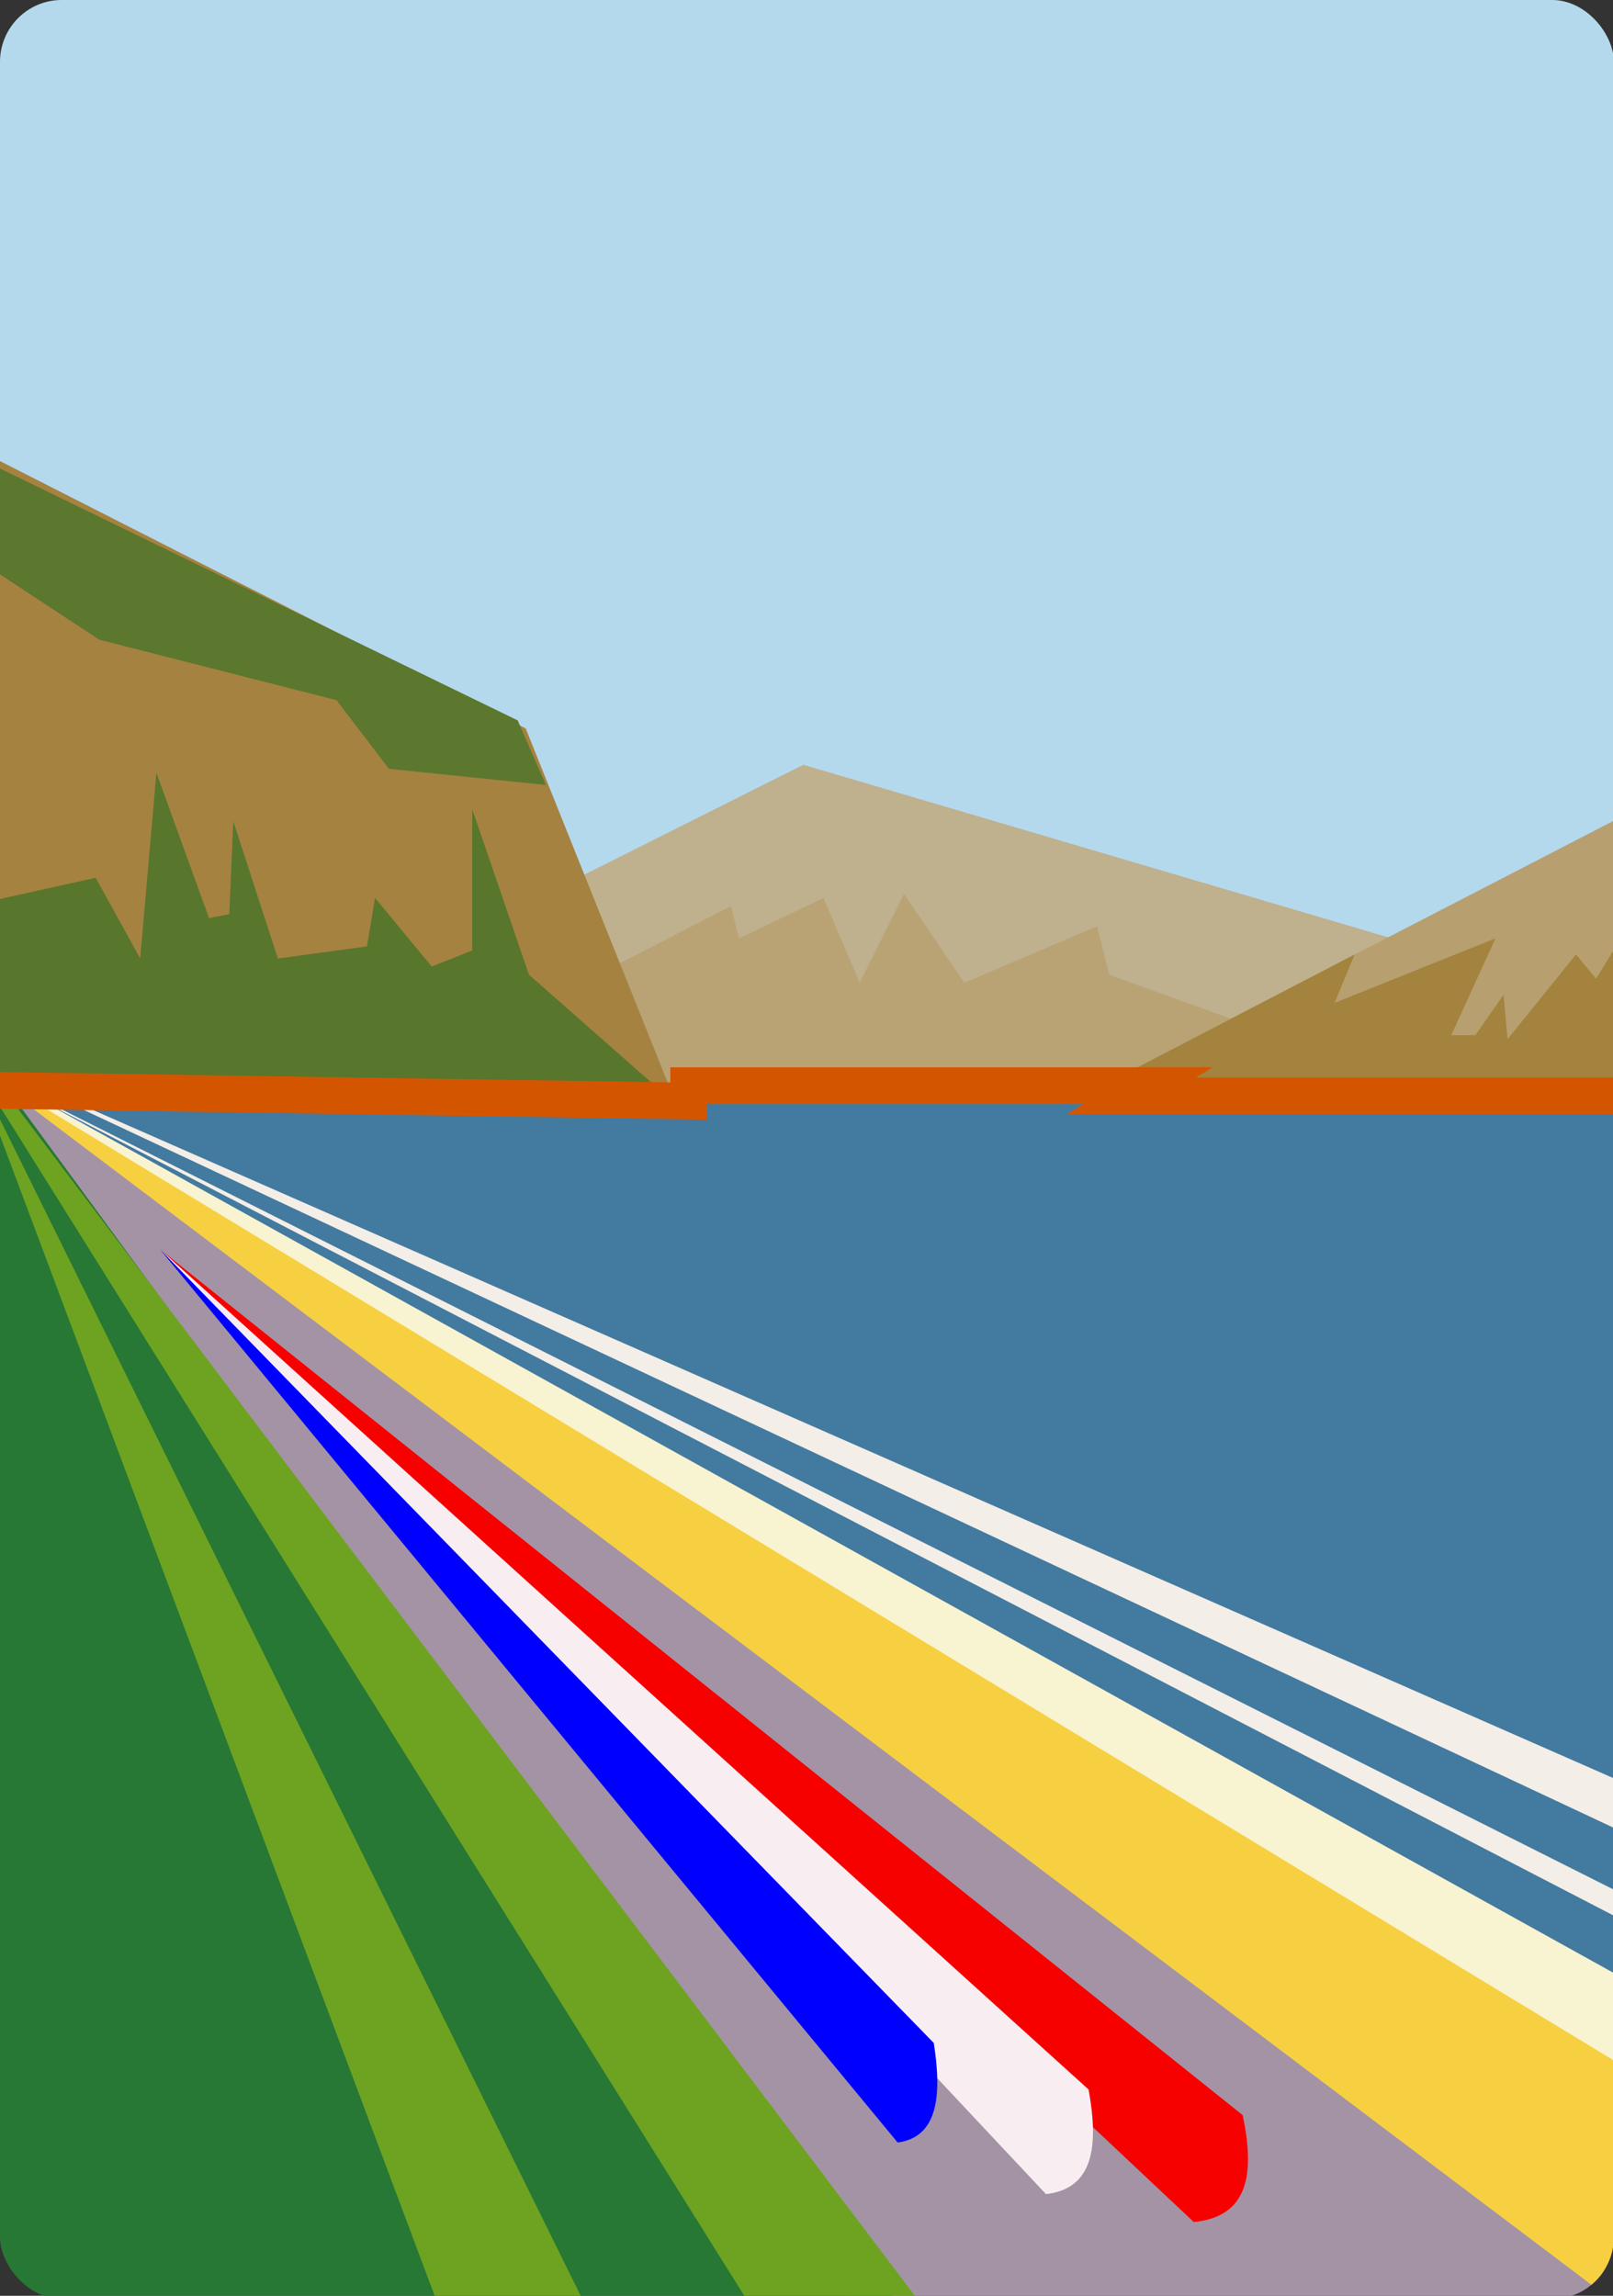
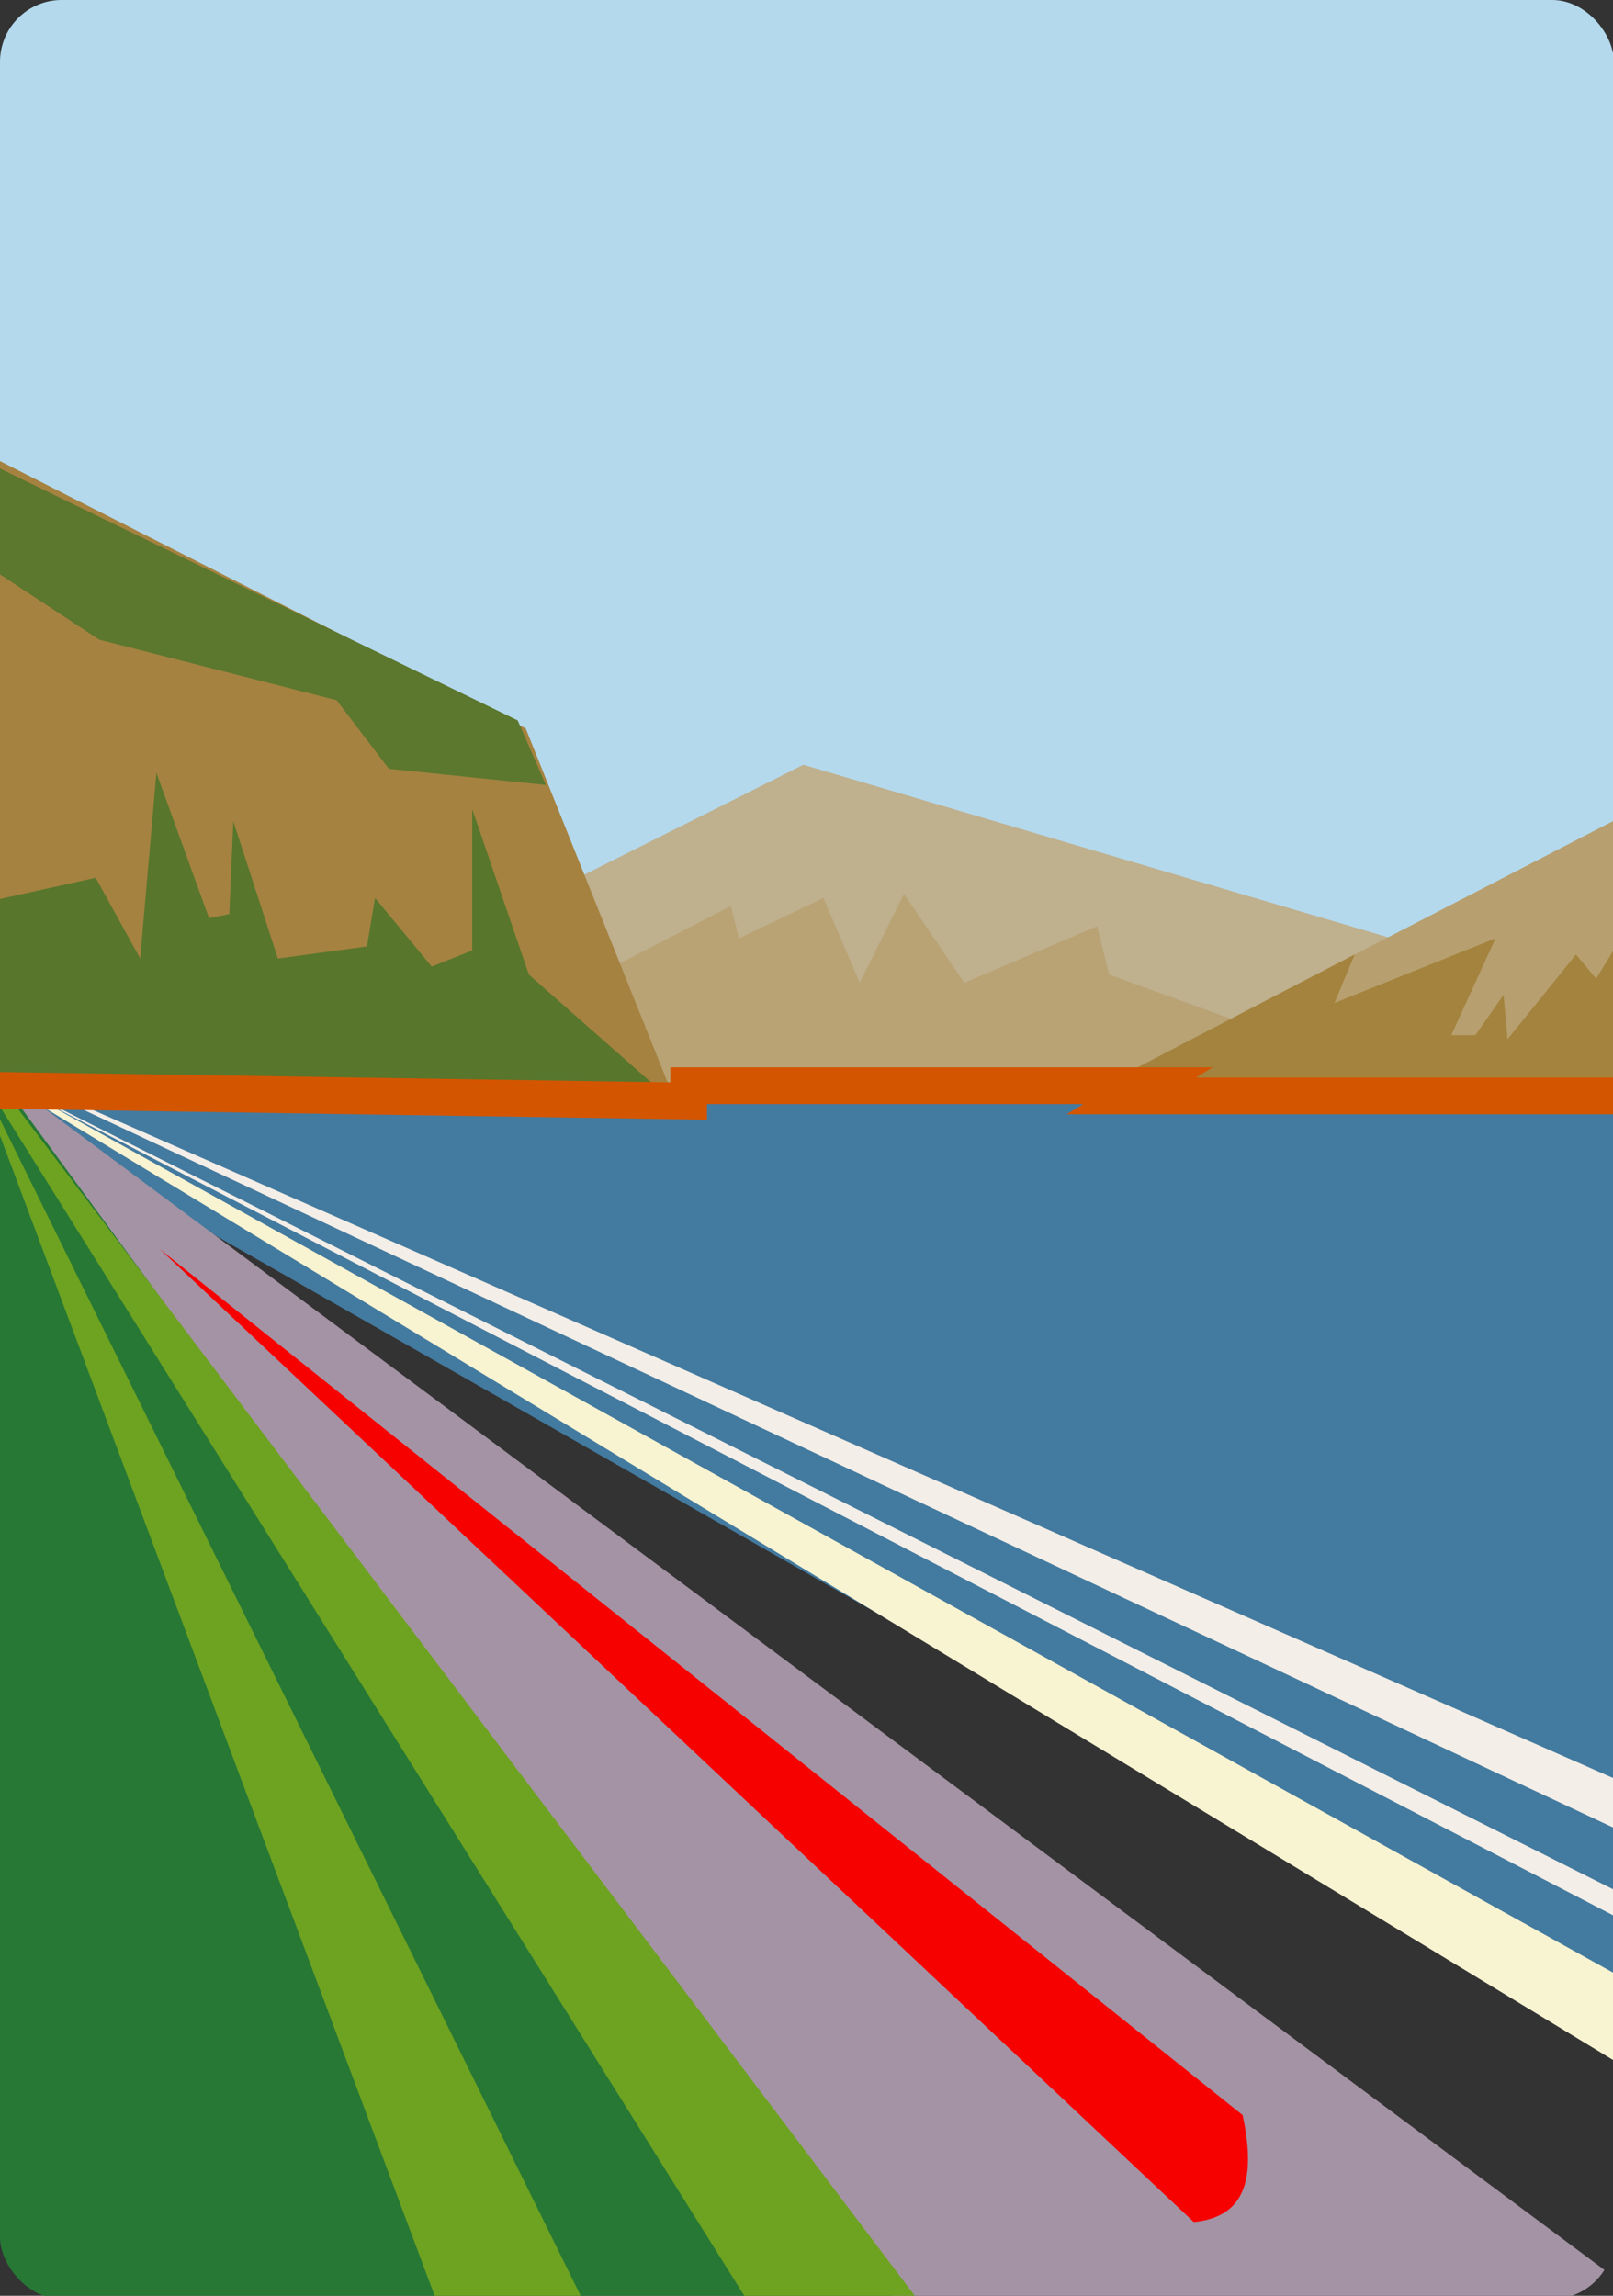
<svg xmlns="http://www.w3.org/2000/svg" xmlns:ns1="http://www.inkscape.org/namespaces/inkscape" xmlns:ns2="http://sodipodi.sourceforge.net/DTD/sodipodi-0.dtd" width="234" height="333" id="svg2" version="1.1" ns1:version="0.92.4 (5da689c313, 2019-01-14)" ns2:docname="abstract_scene.svg" ns1:export-filename="E:\DAN\OneDrive\projects\Playing_Cards\backs\png-096-dpi\abstract_scene.png" ns1:export-xdpi="96" ns1:export-ydpi="96">
  <rect width="100%" height="100%" fill="#333333" stroke="none" />
  <title id="title2666">Abstract Scene</title>
  <defs id="defs4">
    <clipPath clipPathUnits="userSpaceOnUse" id="clipPath2639">
      <rect style="fill:#ffffff;fill-opacity:1;stroke:#808080;stroke-width:0.756;stroke-linecap:butt;stroke-linejoin:miter;stroke-miterlimit:4;stroke-dasharray:none;stroke-opacity:1" id="rect2641" width="743.244" height="1055.244" x="-2.947" y="-1.597" ry="28.413" rx="28.421" />
    </clipPath>
  </defs>
  <ns2:namedview id="base" pagecolor="#ffffff" bordercolor="#666666" borderopacity="1.0" ns1:pageopacity="0.0" ns1:pageshadow="2" ns1:zoom="1.7013101" ns1:cx="100.22857" ns1:cy="160.43119" ns1:document-units="px" ns1:current-layer="layer1" showgrid="false" ns1:window-width="1920" ns1:window-height="1057" ns1:window-x="-8" ns1:window-y="-8" ns1:window-maximized="1" ns1:snap-global="false" fit-margin-top="0" fit-margin-left="0" fit-margin-right="0" fit-margin-bottom="0" showborder="false" />
  <g ns1:label="Layer 1" ns1:groupmode="layer" id="layer1" transform="translate(-1.5833879e-6,-719.362)">
    <g id="g2664" transform="matrix(0.315,0,0,0.316,0.928,719.866)" style="stroke-width:3.173">
      <g clip-path="url(#clipPath2639)" id="g2631" style="stroke-width:3.173">
        <rect style="fill:#b4d9ed;fill-opacity:1;stroke:none;stroke-width:3.374" id="rect3129" width="756.111" height="544.681" x="-11.015" y="-37.756" />
        <path style="fill:#437a9f;fill-opacity:1;stroke:none;stroke-width:3.374" d="M 761.78,944.158 -29.552,493.952 c 268.781,9.957 520.988,-12.381 789.514,3.705 z" id="path3091" ns1:connector-curvature="0" ns2:nodetypes="cccc" />
        <path style="fill:#a493a4;fill-opacity:1;stroke:none;stroke-width:3.374" d="M -27.694,473.577 763.628,1060.87 391.132,1057.165 Z" id="path3093" ns1:connector-curvature="0" />
        <path style="fill:#267834;fill-opacity:1;stroke:none;stroke-width:3.374" d="M -25.841,462.462 411.518,1057.165 -20.281,1059.017 Z" id="path3095" ns1:connector-curvature="0" />
        <path style="fill:#6ea221;fill-opacity:1;stroke:none;stroke-width:3.374" d="m -20.281,473.577 446.625,589.145 -83.395,-5.558 -359.524,-572.471 281.689,568.766 -66.716,1.853 z" id="path3097" ns1:connector-curvature="0" />
-         <path style="fill:#f7d042;fill-opacity:1;stroke:none;stroke-width:3.374" d="M 758.069,1068.281 V 944.152 L -27.694,477.283 Z" id="path3099" ns1:connector-curvature="0" />
        <path style="fill:#f3eee7;fill-opacity:1;stroke:none;stroke-width:3.374" d="M 752.509,820.024 -25.841,479.135 750.656,842.256 Z" id="path3103" ns1:connector-curvature="0" />
        <path style="fill:#f8f3d1;fill-opacity:1;stroke:none;stroke-width:3.374" d="M 752.509,951.563 -31.4,477.283 752.509,910.805 Z" id="path3101" ns1:connector-curvature="0" />
        <path style="fill:#f3eee7;fill-opacity:1;stroke:none;stroke-width:3.374" d="M 746.95,881.162 -23.988,482.841 748.803,870.046 Z" id="path3105" ns1:connector-curvature="0" />
        <path style="fill:#bfb08e;fill-opacity:1;stroke:none;stroke-width:3.374" d="m 244.729,410.587 122.312,-61.138 283.542,83.37 -83.395,61.138 H 278.086 Z" id="path3125" ns1:connector-curvature="0" />
        <path style="fill:#b9a375;fill-opacity:1;stroke:none;stroke-width:3.374" d="m 265.114,449.493 68.569,-35.2 3.706,14.821 38.917,-18.527 16.679,38.906 20.385,-40.758 27.798,40.758 61.156,-25.937 5.56,22.232 66.716,24.085 v 29.643 L 291.059,495.809 Z" id="path3127" ns1:connector-curvature="0" />
        <path style="fill:#a58240;fill-opacity:1;stroke:none;stroke-width:3.374" d="M -23.988,199.384 239.169,332.776 307.738,503.22 -18.428,495.809 Z" id="path3115" ns1:connector-curvature="0" />
        <path style="fill:#b79f6f;fill-opacity:1;stroke:none;stroke-width:3.374" d="M 756.216,497.662 H 502.325 l 244.624,-125.981 1.853,122.275 z" id="path3121" ns1:connector-curvature="0" />
        <path style="fill:#f70000;fill-opacity:1;stroke:none;stroke-width:3.374" d="M 70.679,571.787 546.835,1018.338 c 25.484,-2.451 28.156,-22.551 22.512,-49.084 z" id="path3113" ns1:connector-curvature="0" ns2:nodetypes="cccc" ns1:transform-center-x="-231.76668" ns1:transform-center-y="208.86763" />
-         <path ns1:transform-center-y="202.92062" ns1:transform-center-x="-198.76573" ns2:nodetypes="cccc" ns1:connector-curvature="0" id="path3111" d="M 70.625,571.728 478.774,1005.54 c 21.964,-2.509 24.357,-22.144 19.616,-48.024 z" style="fill:#f8eef2;fill-opacity:1;stroke:none;stroke-width:3.374" />
-         <path style="fill:#0000ff;fill-opacity:1;stroke:none;stroke-width:3.374" d="M 70.56,571.658 410.46,981.846 c 18.406,-2.48 20.497,-21.139 16.641,-45.696 z" id="path3107" ns1:connector-curvature="0" ns2:nodetypes="cccc" ns1:transform-center-x="-165.62647" ns1:transform-center-y="191.88053" />
+         <path style="fill:#0000ff;fill-opacity:1;stroke:none;stroke-width:3.374" d="M 70.56,571.658 410.46,981.846 z" id="path3107" ns1:connector-curvature="0" ns2:nodetypes="cccc" ns1:transform-center-x="-165.62647" ns1:transform-center-y="191.88053" />
        <path style="fill:#5c772e;fill-opacity:1;stroke:none;stroke-width:3.374" d="M -12.868,208.647 235.462,329.07 248.435,358.713 176.16,351.302 152.068,319.807 42.728,292.017 -16.575,253.111 Z" id="path3117" ns1:connector-curvature="0" />
        <path style="fill:#58762c;fill-opacity:1;stroke:none;stroke-width:3.374" d="m -11.102,495.809 1.865,-83.37 50.349,-11.116 20.512,37.053 7.459,-85.222 24.242,66.696 9.324,-1.853 1.865,-42.611 20.512,62.99 41.025,-5.558 3.73,-22.232 26.107,31.495 18.648,-7.411 v -64.843 l 26.107,75.959 63.478,55.754 z" id="path3119" ns1:connector-curvature="0" ns2:nodetypes="ccccccccccccccccc" />
        <path style="fill:#a3833d;fill-opacity:1;stroke:none;stroke-width:3.374" d="m 499.55,499.447 121.381,-62.922 -9.266,22.232 74.129,-29.643 -20.385,44.464 h 11.119 l 12.973,-18.527 1.853,20.379 31.505,-38.906 9.266,11.116 14.826,-24.085 1.853,74.106 z" id="path3123" ns1:connector-curvature="0" ns2:nodetypes="ccccccccccccc" />
        <path style="fill:none;stroke:#d45500;stroke-width:16.868;stroke-linecap:butt;stroke-linejoin:miter;stroke-miterlimit:4;stroke-dasharray:none;stroke-opacity:1" d="m -9.579,498.811 323.786,4.976 v -7.041 h 211.519 l -7.622,4.694 h 240.103" id="path3901" ns1:connector-curvature="0" ns2:nodetypes="cccccc" />
      </g>
    </g>
  </g>
</svg>